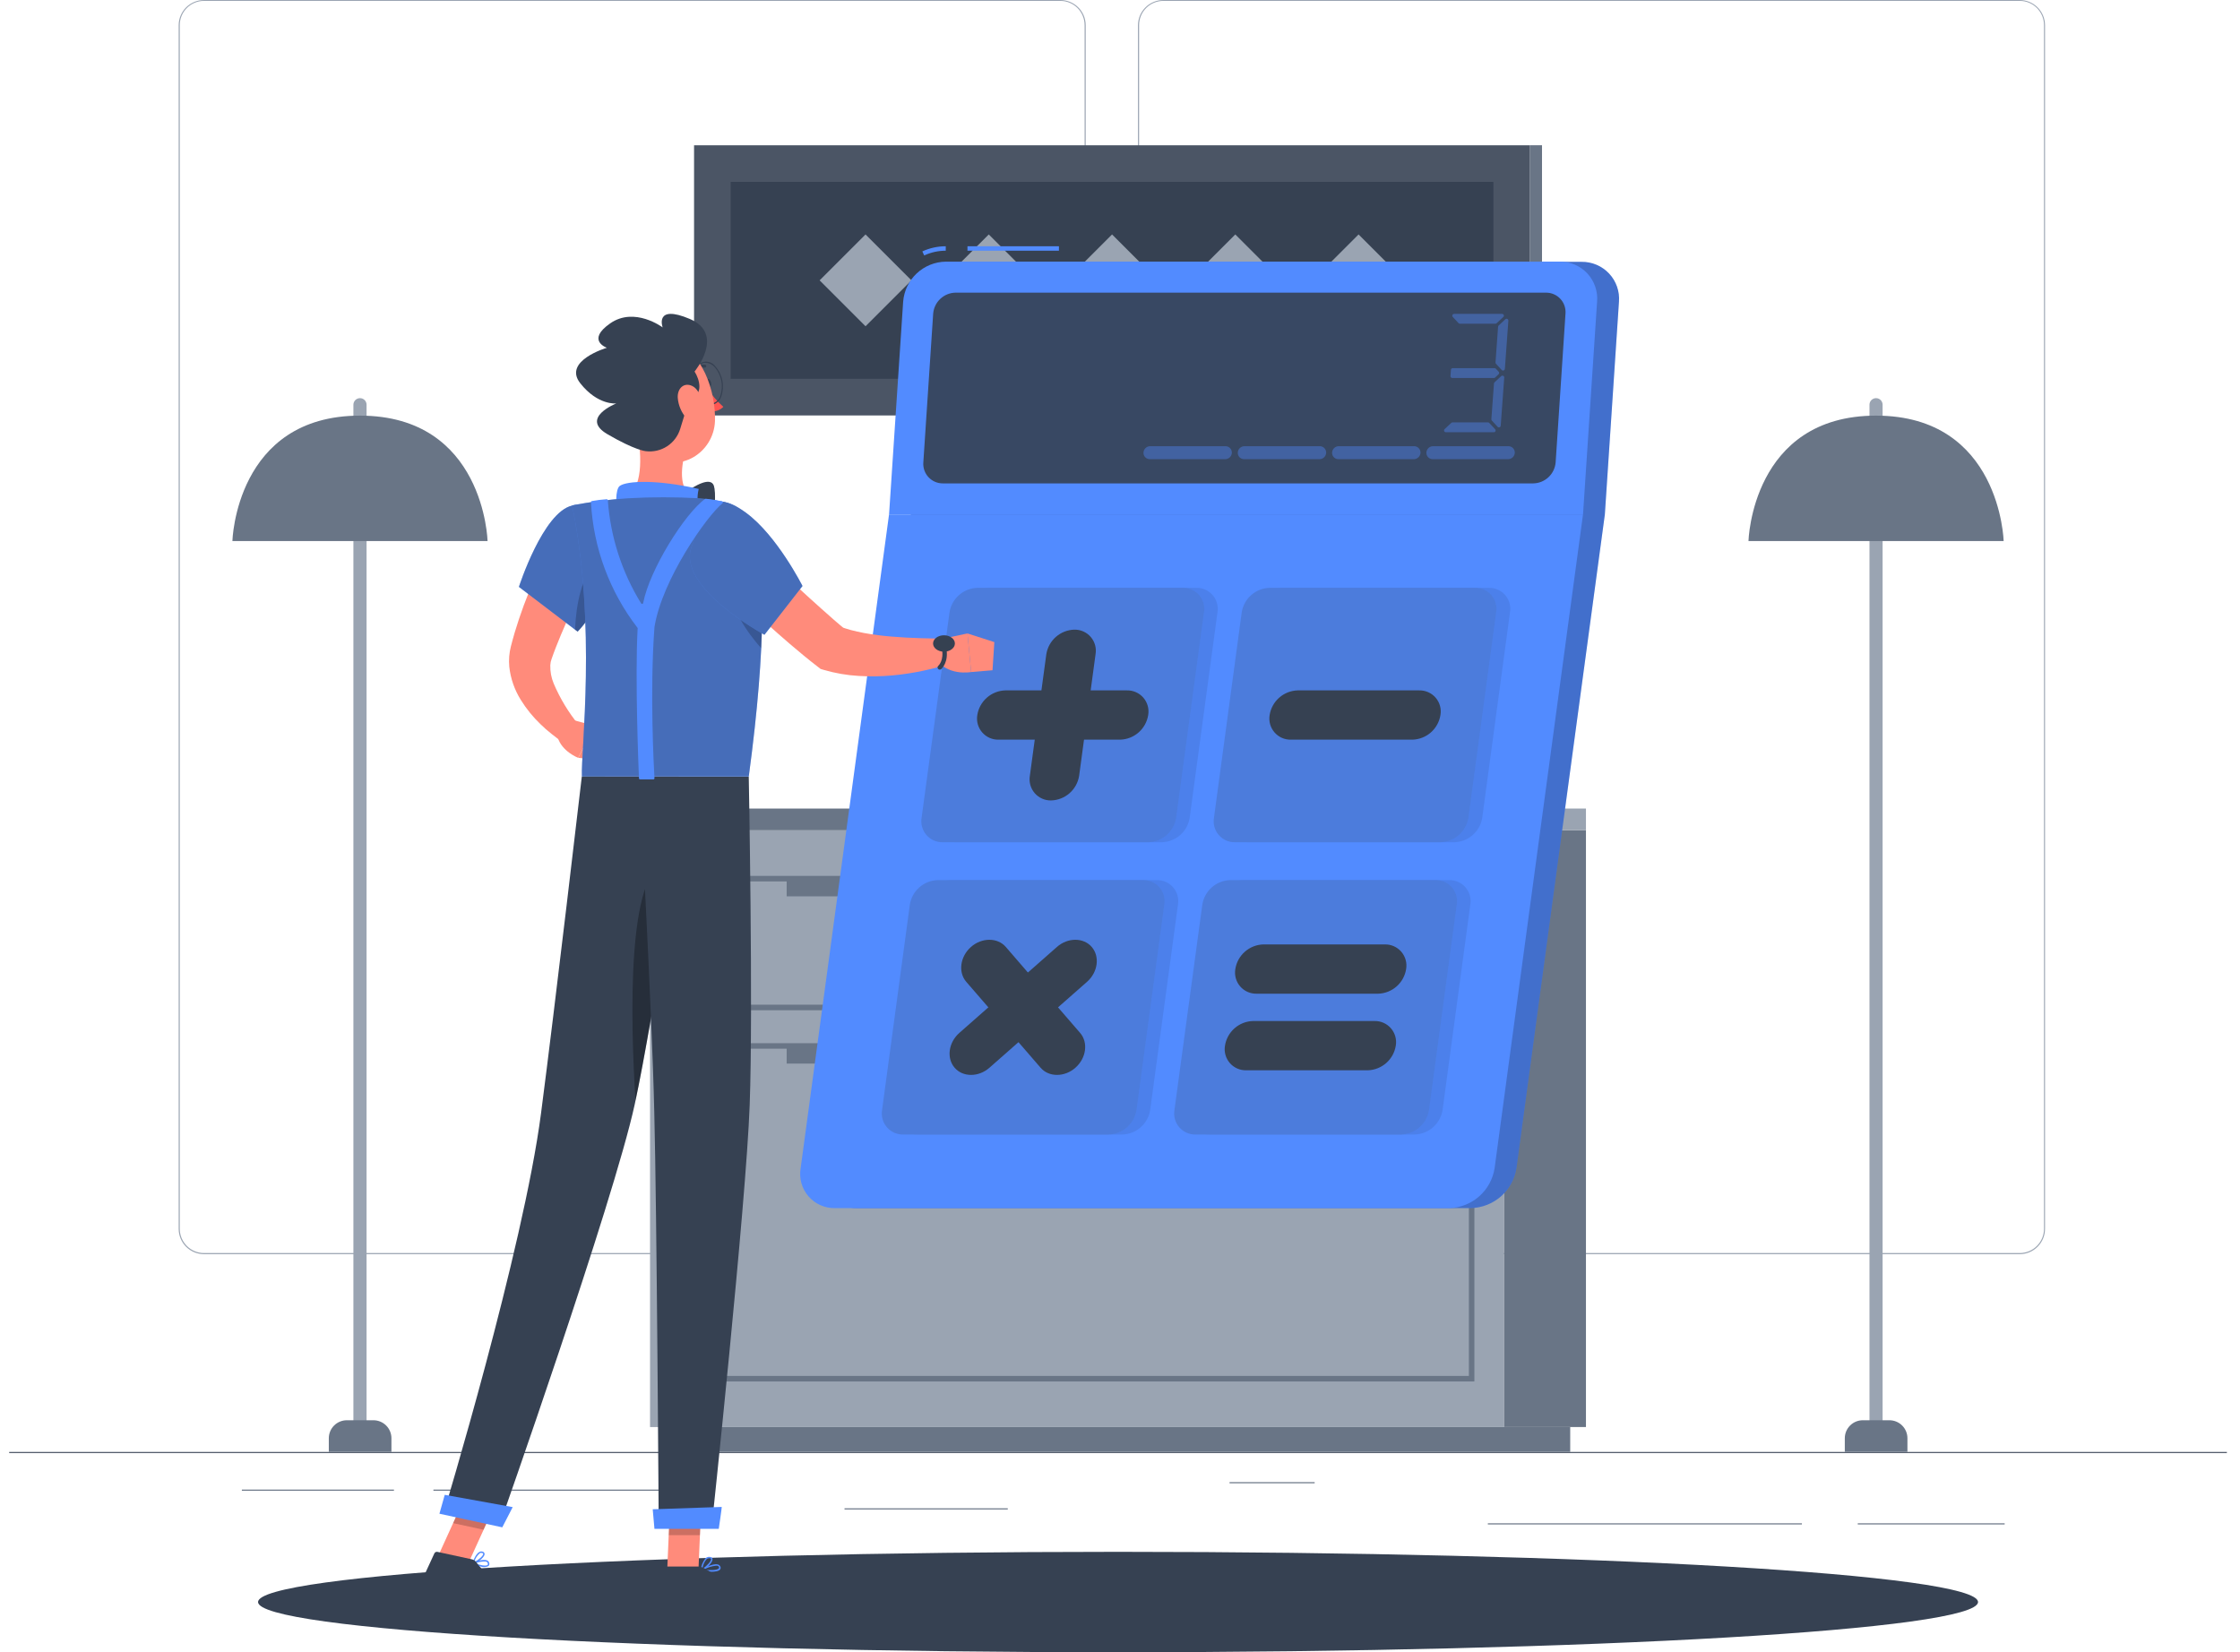
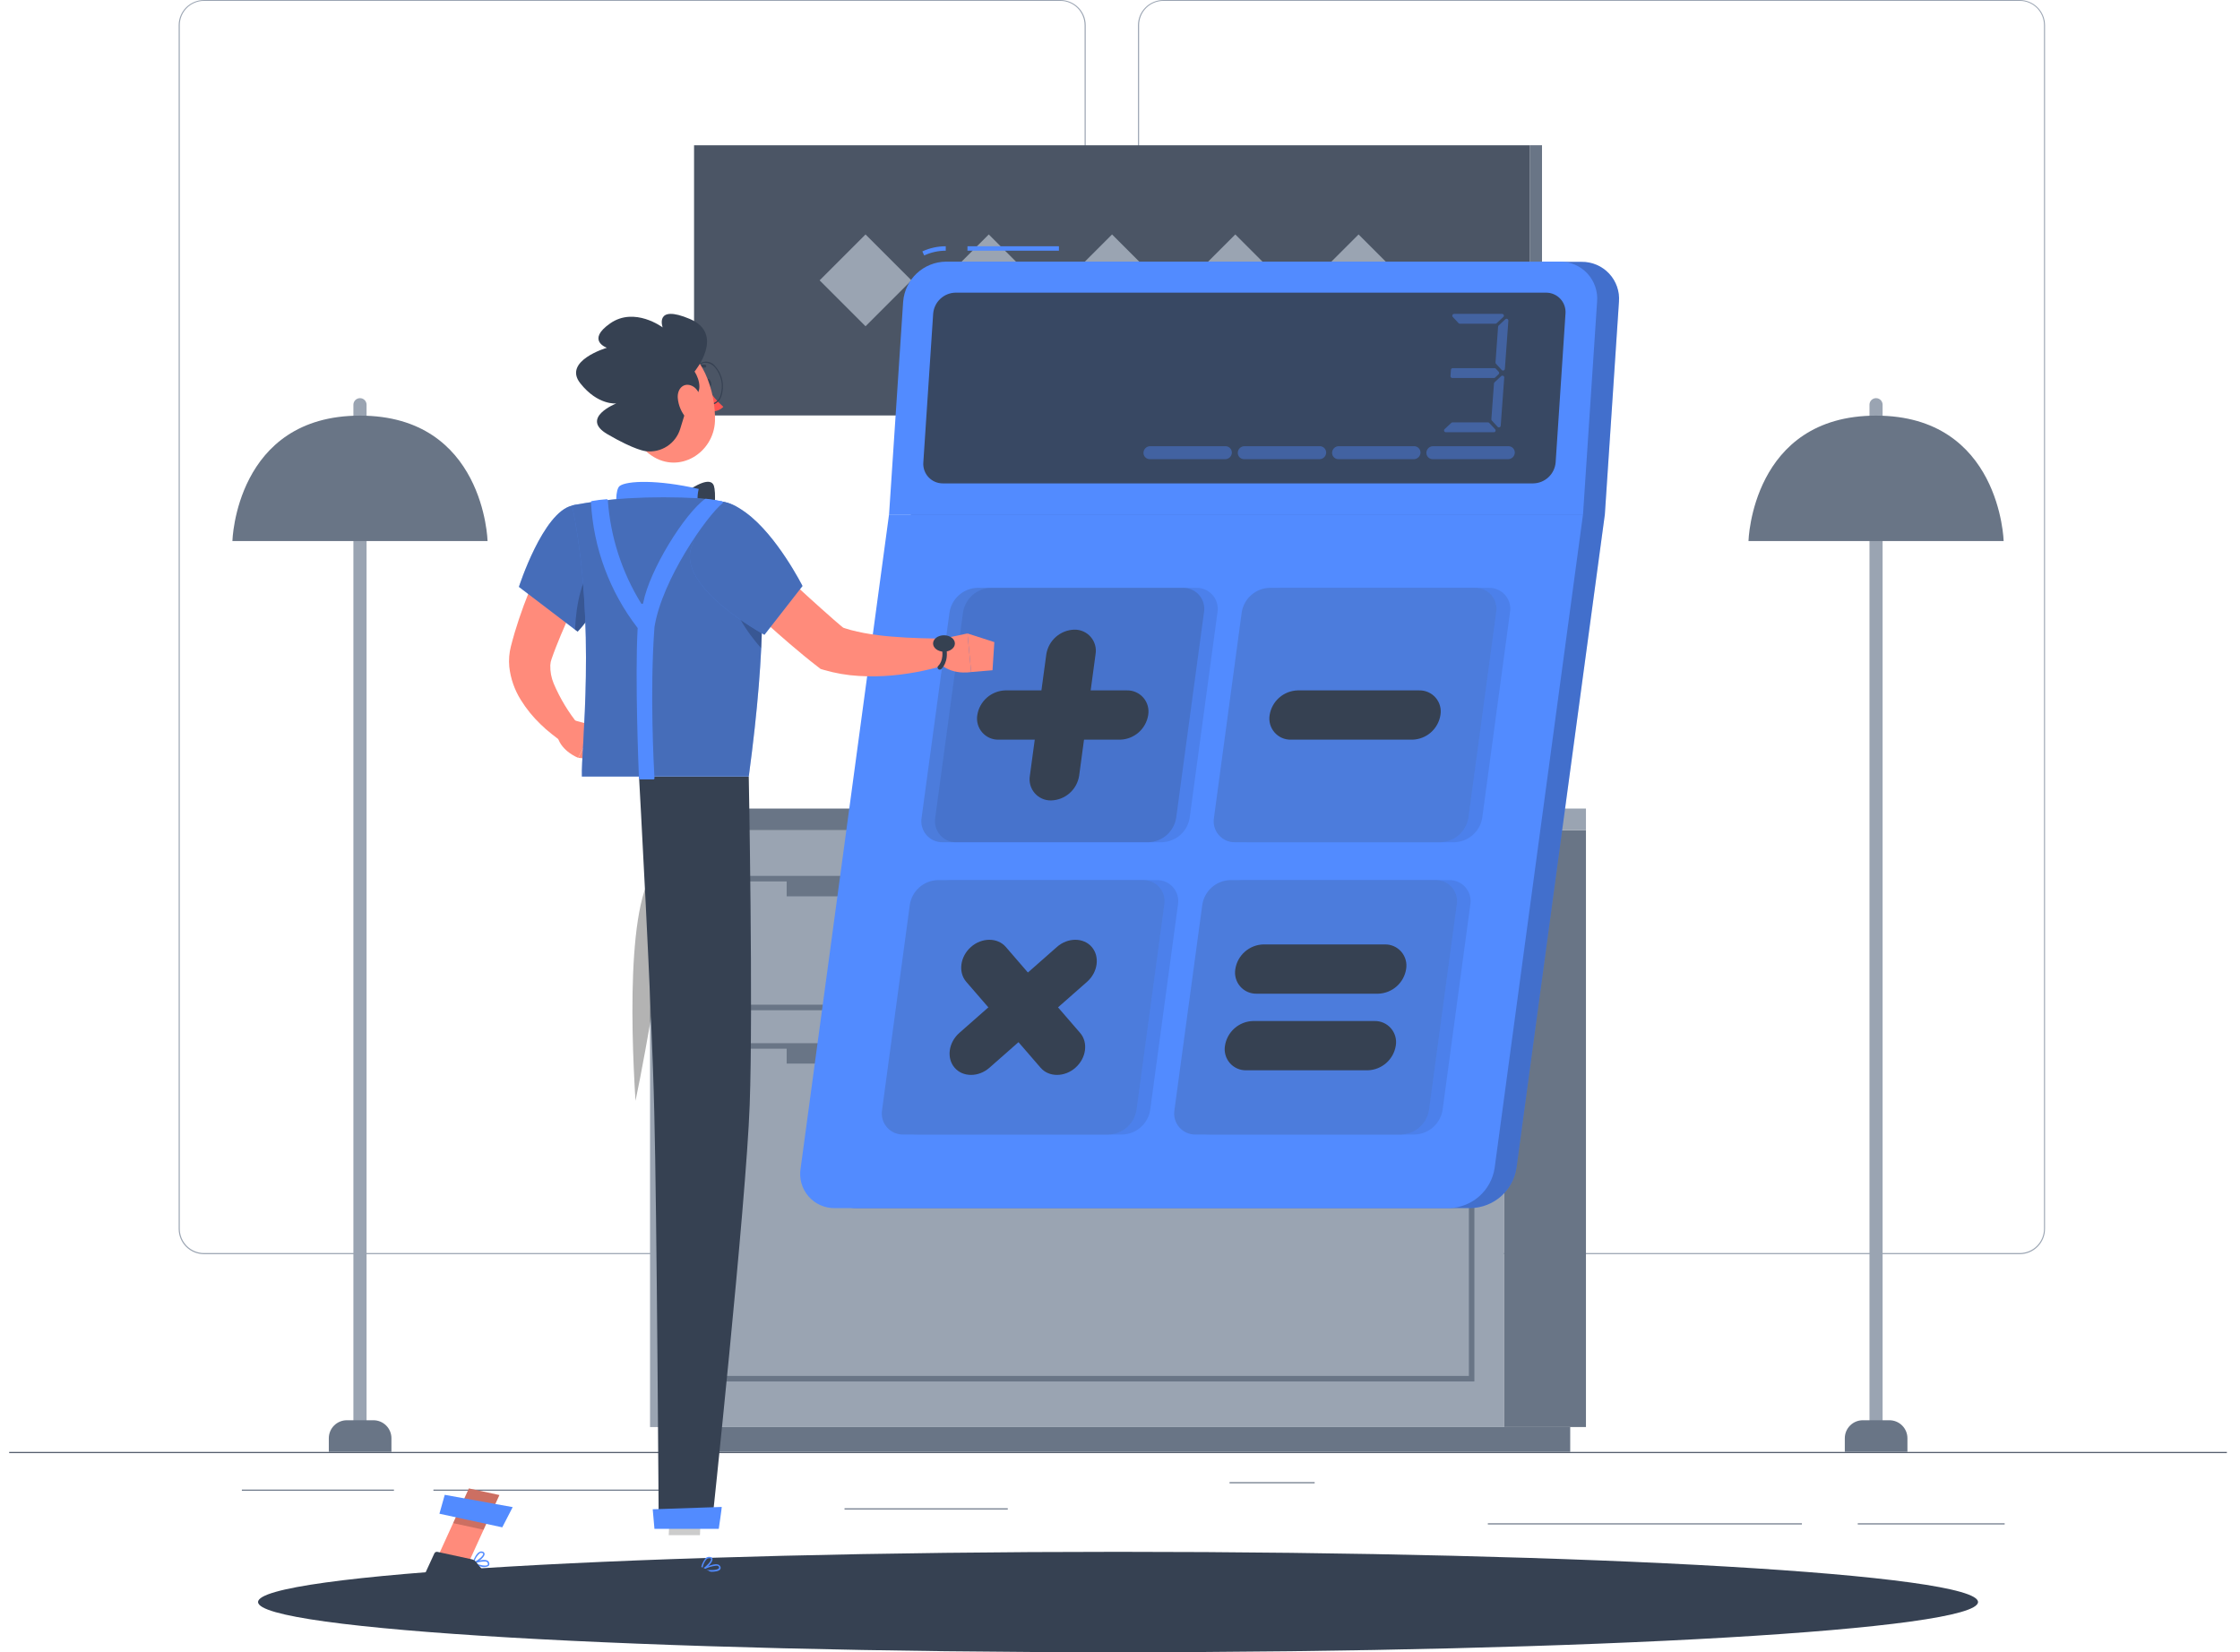
<svg xmlns="http://www.w3.org/2000/svg" width="488" height="360" viewBox="0 0 488 360" fill="none">
  <path d="M485.142 316.361H2V316.603H485.142V316.361Z" fill="#4B5565" />
  <path d="M436.73 331.91H404.727V332.152H436.73V331.91Z" fill="#697586" />
  <path d="M392.559 331.91H324.137V332.152H392.559V331.91Z" fill="#697586" />
  <path d="M286.408 322.941H267.865V323.183H286.408V322.941Z" fill="#697586" />
  <path d="M85.825 324.564H52.691V324.806H85.825V324.564Z" fill="#697586" />
  <path d="M154.672 324.564H94.424V324.806H154.672V324.564Z" fill="#697586" />
  <path d="M219.551 328.643H183.982V328.884H219.551V328.643Z" fill="#697586" />
  <path d="M231.012 273.265H44.432C42.97 273.263 41.569 272.68 40.536 271.646C39.504 270.611 38.924 269.21 38.924 267.748V5.469C38.937 4.016 39.522 2.626 40.553 1.602C41.585 0.578 42.978 0.002 44.432 0H231.012C232.475 0 233.878 0.581 234.913 1.616C235.948 2.651 236.529 4.054 236.529 5.517V267.748C236.529 269.211 235.948 270.615 234.913 271.649C233.878 272.684 232.475 273.265 231.012 273.265ZM44.432 0.193C43.034 0.196 41.695 0.753 40.707 1.742C39.72 2.731 39.165 4.072 39.165 5.469V267.748C39.165 269.145 39.72 270.486 40.707 271.475C41.695 272.464 43.034 273.021 44.432 273.024H231.012C232.41 273.021 233.75 272.465 234.739 271.476C235.728 270.487 236.285 269.146 236.287 267.748V5.469C236.285 4.071 235.728 2.73 234.739 1.741C233.75 0.752 232.41 0.196 231.012 0.193H44.432Z" fill="#9AA4B2" />
  <path d="M440.025 273.265H253.435C251.973 273.263 250.571 272.681 249.537 271.646C248.503 270.612 247.921 269.21 247.918 267.748V5.469C247.933 4.015 248.521 2.625 249.554 1.602C250.587 0.578 251.981 0.002 253.435 0H440.025C441.477 0.005 442.868 0.582 443.897 1.606C444.926 2.629 445.51 4.018 445.523 5.469V267.748C445.523 269.208 444.945 270.608 443.914 271.642C442.883 272.677 441.485 273.26 440.025 273.265ZM253.435 0.193C252.037 0.196 250.697 0.752 249.708 1.741C248.719 2.73 248.162 4.071 248.16 5.469V267.748C248.162 269.146 248.719 270.487 249.708 271.476C250.697 272.465 252.037 273.021 253.435 273.024H440.025C441.423 273.021 442.764 272.465 443.753 271.476C444.742 270.487 445.298 269.146 445.301 267.748V5.469C445.298 4.071 444.742 2.73 443.753 1.741C442.764 0.752 441.423 0.196 440.025 0.193H253.435Z" fill="#9AA4B2" />
  <path d="M327.626 310.932H345.512V180.899H327.626V310.932Z" fill="#697586" />
  <path d="M145.057 316.354H342.082V310.933H145.057V316.354Z" fill="#697586" />
  <path d="M327.627 180.906H141.617V310.939H327.627V180.906Z" fill="#9AA4B2" />
  <path d="M327.626 180.906H345.512V176.171H327.626V180.906Z" fill="#9AA4B2" />
  <path d="M327.627 176.174H141.617V180.909H327.627V176.174Z" fill="#697586" />
  <path d="M321.205 220.12H148.057V190.842H321.205V220.12ZM149.255 218.912H320.007V192.05H149.255V218.912Z" fill="#697586" />
  <path d="M321.205 300.999H148.057V227.301H321.205V300.999ZM149.255 299.801H320.007V228.499H149.255V299.801Z" fill="#697586" />
  <path d="M171.381 195.297L297.877 195.297V191.451L171.381 191.451V195.297Z" fill="#697586" />
  <path d="M171.381 231.744L297.877 231.744V227.898L171.381 227.898V231.744Z" fill="#697586" />
  <path d="M408.709 312.911C408.329 312.908 407.965 312.756 407.698 312.486C407.43 312.216 407.279 311.851 407.279 311.471V88.182C407.279 87.803 407.43 87.439 407.698 87.171C407.966 86.903 408.33 86.752 408.709 86.752C409.089 86.752 409.452 86.903 409.721 87.171C409.989 87.439 410.139 87.803 410.139 88.182V311.471C410.139 311.851 409.989 312.216 409.721 312.486C409.453 312.756 409.09 312.908 408.709 312.911Z" fill="#9AA4B2" />
  <path d="M405.827 309.453H411.625C412.666 309.453 413.663 309.866 414.399 310.602C415.135 311.338 415.548 312.336 415.548 313.376V316.352H401.904V313.376C401.904 312.336 402.318 311.338 403.053 310.602C403.789 309.866 404.787 309.453 405.827 309.453Z" fill="#697586" />
  <path d="M380.92 117.887C380.92 117.887 381.625 90.561 408.71 90.561C435.795 90.561 436.51 117.887 436.51 117.887H380.92Z" fill="#697586" />
  <path d="M78.43 312.911C78.048 312.911 77.682 312.759 77.412 312.489C77.142 312.219 76.99 311.853 76.99 311.471V88.182C76.993 87.802 77.146 87.438 77.415 87.17C77.685 86.902 78.05 86.752 78.43 86.752C78.809 86.752 79.173 86.903 79.441 87.171C79.709 87.439 79.86 87.803 79.86 88.182V311.471C79.86 311.851 79.71 312.216 79.442 312.486C79.174 312.756 78.81 312.908 78.43 312.911Z" fill="#9AA4B2" />
  <path d="M75.556 309.453H81.354C82.394 309.453 83.392 309.866 84.128 310.602C84.863 311.338 85.277 312.336 85.277 313.376V316.352H71.633V313.376C71.633 312.861 71.734 312.351 71.931 311.875C72.129 311.399 72.418 310.966 72.782 310.602C73.146 310.238 73.579 309.949 74.055 309.752C74.531 309.555 75.041 309.453 75.556 309.453Z" fill="#697586" />
  <path d="M50.631 117.887C50.631 117.887 51.336 90.561 78.431 90.561C105.525 90.561 106.221 117.887 106.221 117.887H50.631Z" fill="#697586" />
  <path d="M278.406 174.125H209.664V176.174H278.406V174.125Z" fill="#697586" />
  <path d="M278.406 174.124H209.664L216.273 134.768H285.015L278.406 174.124Z" fill="#697586" />
  <path d="M277.132 174.124H208.391L215 134.768H283.742L277.132 174.124Z" fill="#4B5565" />
  <path d="M211 171.033L216.624 137.57C216.656 137.364 216.762 137.176 216.922 137.041C217.082 136.906 217.284 136.833 217.493 136.836H280.302C280.43 136.836 280.556 136.863 280.673 136.917C280.789 136.97 280.892 137.049 280.975 137.146C281.057 137.244 281.118 137.358 281.152 137.481C281.186 137.605 281.193 137.734 281.172 137.86L275.548 171.323C275.514 171.529 275.408 171.717 275.249 171.853C275.09 171.989 274.888 172.065 274.678 172.067H211.87C211.741 172.067 211.613 172.04 211.496 171.985C211.379 171.931 211.276 171.852 211.193 171.753C211.11 171.655 211.049 171.539 211.016 171.415C210.983 171.29 210.977 171.16 211 171.033Z" fill="#364152" />
  <path d="M262.851 174.125H194.109V176.174H262.851V174.125Z" fill="#697586" />
  <path d="M333.33 31.656H151.205V90.522H333.33V31.656Z" fill="#4B5565" />
  <path d="M333.329 90.512H335.938V31.646H333.329V90.512Z" fill="#697586" />
-   <path d="M325.348 39.629H159.176V82.542H325.348V39.629Z" fill="#364152" />
  <path d="M252.271 61.085L242.268 51.082L232.265 61.085L242.268 71.088L252.271 61.085Z" fill="#9AA4B2" />
  <path d="M225.417 61.085L215.414 51.082L205.411 61.085L215.414 71.088L225.417 61.085Z" fill="#9AA4B2" />
  <path d="M198.564 61.085L188.561 51.082L178.558 61.085L188.561 71.088L198.564 61.085Z" fill="#9AA4B2" />
  <path d="M279.122 61.085L269.119 51.082L259.116 61.085L269.119 71.088L279.122 61.085Z" fill="#9AA4B2" />
  <path d="M305.976 61.085L295.973 51.082L285.97 61.085L295.973 71.088L305.976 61.085Z" fill="#9AA4B2" />
  <path d="M243.574 360C347.046 360 430.927 355.102 430.927 349.061C430.927 343.02 347.046 338.123 243.574 338.123C140.101 338.123 56.221 343.02 56.221 349.061C56.221 355.102 140.101 360 243.574 360Z" fill="#364152" />
  <path d="M352.703 65.752C352.792 64.635 352.647 63.511 352.277 62.453C351.907 61.395 351.32 60.426 350.554 59.608C349.789 58.789 348.861 58.14 347.83 57.7C346.799 57.261 345.688 57.041 344.567 57.055H210.804C208.451 57.089 206.196 57.999 204.478 59.607C202.761 61.215 201.705 63.407 201.518 65.752L198.445 112.085L179.187 254.525C178.999 255.61 179.055 256.722 179.349 257.783C179.644 258.843 180.17 259.825 180.89 260.657C181.611 261.489 182.507 262.151 183.514 262.594C184.521 263.038 185.614 263.252 186.715 263.222H320.487C322.892 263.158 325.198 262.252 327.004 260.663C328.81 259.074 330.002 256.902 330.372 254.525L349.63 112.085L352.703 65.752Z" fill="#528BFF" />
  <path opacity="0.2" d="M352.703 65.752C352.792 64.635 352.647 63.511 352.277 62.453C351.907 61.395 351.32 60.426 350.554 59.608C349.789 58.789 348.861 58.14 347.83 57.7C346.799 57.261 345.688 57.041 344.567 57.055H210.804C208.451 57.089 206.196 57.999 204.478 59.607C202.761 61.215 201.705 63.407 201.518 65.752L198.445 112.085L179.187 254.525C178.999 255.61 179.055 256.722 179.349 257.783C179.644 258.843 180.17 259.825 180.89 260.657C181.611 261.489 182.507 262.151 183.514 262.594C184.521 263.038 185.614 263.252 186.715 263.222H320.487C322.892 263.158 325.198 262.252 327.004 260.663C328.81 259.074 330.002 256.902 330.372 254.525L349.63 112.085L352.703 65.752Z" fill="black" />
  <path d="M315.725 263.234H181.953C180.853 263.263 179.761 263.047 178.755 262.603C177.748 262.159 176.853 261.497 176.133 260.666C175.413 259.834 174.887 258.853 174.591 257.793C174.296 256.734 174.24 255.622 174.426 254.538L193.684 112.088H344.869L325.61 254.528C325.243 256.907 324.052 259.081 322.245 260.672C320.439 262.263 318.132 263.17 315.725 263.234Z" fill="#528BFF" />
  <path d="M230.696 53.656H210.771V54.623H230.696V53.656Z" fill="#528BFF" />
  <path d="M201.343 55.657L200.938 54.777C202.537 54.04 204.278 53.658 206.039 53.656V54.623C204.418 54.624 202.816 54.976 201.343 55.657Z" fill="#528BFF" />
  <path d="M339.819 57.01H206.046C203.694 57.044 201.438 57.954 199.721 59.562C198.003 61.17 196.948 63.361 196.76 65.707L193.688 112.089H344.872L347.936 65.755C348.033 64.635 347.894 63.508 347.529 62.445C347.164 61.382 346.581 60.407 345.816 59.583C345.051 58.759 344.123 58.105 343.09 57.662C342.057 57.219 340.943 56.997 339.819 57.01Z" fill="#528BFF" />
  <path opacity="0.9" d="M201.154 100.744L203.299 68.344C203.398 67.109 203.954 65.955 204.858 65.108C205.762 64.261 206.95 63.782 208.189 63.764H336.772C337.363 63.755 337.948 63.87 338.492 64.101C339.035 64.332 339.524 64.675 339.927 65.106C340.33 65.537 340.639 66.048 340.832 66.606C341.026 67.164 341.101 67.756 341.053 68.344L338.908 100.744C338.807 101.978 338.251 103.131 337.347 103.978C336.443 104.824 335.257 105.304 334.018 105.324H205.435C204.845 105.331 204.26 105.215 203.717 104.984C203.175 104.752 202.686 104.41 202.283 103.979C201.881 103.548 201.572 103.037 201.378 102.48C201.183 101.923 201.107 101.332 201.154 100.744Z" fill="#364152" />
  <g opacity="0.4">
    <path d="M327.503 69.067L326.044 70.43C326.008 70.464 325.966 70.492 325.92 70.51C325.873 70.528 325.824 70.537 325.774 70.536H318.043C317.989 70.537 317.935 70.526 317.885 70.505C317.835 70.483 317.79 70.451 317.754 70.41L316.497 69.057C316.445 69.001 316.41 68.93 316.396 68.854C316.383 68.778 316.393 68.7 316.423 68.629C316.454 68.558 316.505 68.498 316.57 68.455C316.634 68.413 316.71 68.391 316.787 68.391H327.252C327.33 68.391 327.406 68.416 327.47 68.461C327.534 68.506 327.583 68.569 327.61 68.642C327.637 68.716 327.642 68.796 327.623 68.871C327.604 68.947 327.562 69.015 327.503 69.067Z" fill="#528BFF" />
    <path d="M325.457 94.18H314.992C314.913 94.18 314.835 94.157 314.769 94.112C314.703 94.067 314.653 94.004 314.623 93.93C314.594 93.856 314.588 93.774 314.605 93.697C314.623 93.619 314.664 93.549 314.722 93.494L316.171 92.142C316.246 92.075 316.342 92.037 316.442 92.035H324.172C324.228 92.034 324.283 92.045 324.333 92.069C324.383 92.092 324.427 92.127 324.462 92.171L325.728 93.523C325.777 93.579 325.809 93.647 325.821 93.72C325.833 93.793 325.825 93.868 325.797 93.936C325.769 94.004 325.722 94.064 325.662 94.107C325.602 94.15 325.531 94.175 325.457 94.18Z" fill="#528BFF" />
    <path d="M326.472 81.552L325.728 82.257C325.653 82.324 325.557 82.362 325.457 82.364H316.384C316.33 82.363 316.277 82.351 316.228 82.328C316.179 82.306 316.135 82.274 316.099 82.234C316.063 82.195 316.035 82.148 316.018 82.097C316 82.046 315.993 81.992 315.997 81.939L316.094 80.576C316.101 80.476 316.146 80.383 316.22 80.315C316.293 80.246 316.39 80.209 316.49 80.209H325.592C325.647 80.208 325.701 80.219 325.751 80.241C325.801 80.263 325.845 80.294 325.882 80.335L326.501 81.001C326.535 81.039 326.562 81.084 326.58 81.132C326.597 81.18 326.604 81.232 326.602 81.283C326.599 81.334 326.586 81.384 326.564 81.431C326.541 81.477 326.51 81.518 326.472 81.552Z" fill="#528BFF" />
    <path d="M327.706 82.295L326.942 92.76C326.935 92.836 326.906 92.909 326.859 92.969C326.811 93.029 326.747 93.074 326.675 93.099C326.602 93.123 326.524 93.126 326.449 93.107C326.375 93.088 326.308 93.048 326.256 92.992L325.01 91.639C324.972 91.599 324.943 91.552 324.925 91.5C324.907 91.448 324.899 91.394 324.903 91.339L325.473 83.561C325.475 83.511 325.487 83.462 325.509 83.417C325.53 83.372 325.561 83.332 325.599 83.3L327.049 81.947C327.109 81.893 327.184 81.859 327.265 81.849C327.345 81.839 327.427 81.854 327.498 81.892C327.57 81.93 327.628 81.989 327.665 82.061C327.702 82.133 327.716 82.214 327.706 82.295Z" fill="#528BFF" />
    <path d="M328.61 69.88L327.847 80.374C327.841 80.451 327.813 80.525 327.767 80.586C327.72 80.648 327.656 80.694 327.583 80.72C327.51 80.746 327.431 80.749 327.356 80.731C327.281 80.712 327.213 80.672 327.161 80.615L325.904 79.253C325.87 79.213 325.844 79.167 325.827 79.118C325.81 79.068 325.804 79.015 325.808 78.963L326.368 71.184C326.377 71.085 326.422 70.993 326.494 70.924L327.943 69.561C328.001 69.506 328.075 69.47 328.154 69.458C328.233 69.445 328.314 69.457 328.386 69.492C328.458 69.526 328.518 69.582 328.558 69.651C328.598 69.72 328.616 69.8 328.61 69.88Z" fill="#528BFF" />
  </g>
  <path opacity="0.4" d="M310.751 98.56C310.782 98.199 310.945 97.862 311.209 97.615C311.473 97.367 311.819 97.225 312.181 97.217H328.608C328.8 97.215 328.99 97.253 329.167 97.328C329.343 97.404 329.503 97.515 329.634 97.654C329.766 97.794 329.867 97.96 329.932 98.14C329.996 98.321 330.023 98.513 330.009 98.705C329.978 99.067 329.814 99.405 329.548 99.653C329.282 99.902 328.933 100.042 328.569 100.048H312.181C311.986 100.057 311.791 100.024 311.61 99.952C311.428 99.879 311.264 99.769 311.129 99.628C310.994 99.487 310.89 99.319 310.825 99.135C310.759 98.951 310.734 98.755 310.751 98.56Z" fill="#528BFF" />
  <path opacity="0.4" d="M290.208 98.56C290.239 98.199 290.402 97.862 290.666 97.615C290.93 97.367 291.276 97.225 291.638 97.217H308.065C308.257 97.215 308.447 97.253 308.624 97.328C308.8 97.404 308.959 97.515 309.091 97.654C309.223 97.794 309.324 97.96 309.388 98.14C309.453 98.321 309.479 98.513 309.466 98.705C309.435 99.067 309.271 99.405 309.005 99.653C308.739 99.902 308.39 100.042 308.026 100.048H291.6C291.408 100.051 291.217 100.015 291.04 99.94C290.863 99.865 290.704 99.754 290.573 99.613C290.442 99.473 290.342 99.307 290.279 99.125C290.216 98.944 290.192 98.751 290.208 98.56Z" fill="#528BFF" />
  <path opacity="0.4" d="M269.663 98.56C269.694 98.199 269.857 97.862 270.121 97.615C270.385 97.367 270.731 97.225 271.093 97.217H287.52C287.711 97.216 287.9 97.255 288.076 97.331C288.251 97.407 288.409 97.518 288.54 97.658C288.67 97.797 288.771 97.963 288.835 98.143C288.899 98.323 288.925 98.514 288.912 98.705C288.883 99.068 288.719 99.407 288.452 99.656C288.186 99.904 287.836 100.044 287.472 100.048H271.045C270.854 100.05 270.664 100.012 270.489 99.937C270.313 99.861 270.155 99.75 270.025 99.61C269.895 99.469 269.795 99.304 269.733 99.123C269.671 98.942 269.647 98.75 269.663 98.56Z" fill="#528BFF" />
  <path opacity="0.4" d="M249.118 98.56C249.149 98.199 249.312 97.862 249.576 97.615C249.84 97.367 250.186 97.225 250.548 97.217H266.975C267.166 97.216 267.355 97.255 267.531 97.331C267.706 97.407 267.864 97.518 267.995 97.658C268.125 97.797 268.226 97.963 268.29 98.143C268.354 98.323 268.38 98.514 268.367 98.705C268.338 99.068 268.174 99.407 267.907 99.656C267.641 99.904 267.291 100.044 266.927 100.048H250.5C250.309 100.05 250.119 100.012 249.944 99.937C249.768 99.861 249.61 99.75 249.48 99.61C249.35 99.469 249.25 99.304 249.188 99.123C249.126 98.942 249.102 98.75 249.118 98.56Z" fill="#528BFF" />
  <path opacity="0.1" d="M203.749 178.153L209.798 133.443C210.024 131.977 210.757 130.638 211.87 129.658C212.982 128.678 214.404 128.119 215.886 128.08H260.596C261.274 128.061 261.948 128.194 262.569 128.467C263.19 128.741 263.742 129.149 264.186 129.662C264.63 130.175 264.954 130.781 265.135 131.435C265.316 132.088 265.35 132.774 265.234 133.443L259.185 178.153C258.961 179.617 258.23 180.957 257.119 181.937C256.008 182.917 254.588 183.476 253.107 183.516H208.387C207.709 183.534 207.035 183.402 206.415 183.128C205.794 182.855 205.241 182.446 204.798 181.933C204.354 181.42 204.029 180.815 203.848 180.161C203.667 179.507 203.633 178.821 203.749 178.153Z" fill="#1B2434" />
  <path opacity="0.1" d="M267.446 178.153L273.524 133.443C273.75 131.978 274.483 130.638 275.596 129.658C276.709 128.678 278.13 128.119 279.612 128.08H324.322C325.001 128.06 325.675 128.191 326.297 128.464C326.919 128.737 327.472 129.145 327.916 129.659C328.36 130.172 328.685 130.779 328.865 131.433C329.046 132.088 329.078 132.774 328.96 133.443L322.921 178.153C322.693 179.618 321.96 180.956 320.847 181.936C319.735 182.916 318.315 183.475 316.833 183.516H272.075C271.397 183.535 270.723 183.403 270.103 183.129C269.482 182.855 268.931 182.447 268.487 181.933C268.044 181.42 267.721 180.814 267.541 180.161C267.361 179.507 267.329 178.821 267.446 178.153Z" fill="#1B2434" />
  <path opacity="0.1" d="M195.144 241.852L201.193 197.122C201.421 195.658 202.155 194.319 203.267 193.34C204.379 192.36 205.799 191.801 207.281 191.76H251.991C252.669 191.741 253.343 191.873 253.964 192.147C254.585 192.421 255.137 192.829 255.581 193.342C256.025 193.855 256.349 194.46 256.53 195.114C256.712 195.768 256.745 196.454 256.629 197.122L250.58 241.842C250.354 243.305 249.622 244.642 248.511 245.62C247.401 246.599 245.982 247.156 244.502 247.195H199.783C199.106 247.213 198.434 247.081 197.815 246.809C197.196 246.536 196.645 246.13 196.201 245.619C195.758 245.108 195.433 244.505 195.25 243.854C195.068 243.203 195.031 242.519 195.144 241.852Z" fill="#1B2434" />
  <path opacity="0.1" d="M258.842 241.852L264.881 197.122C265.108 195.658 265.842 194.319 266.954 193.34C268.066 192.36 269.487 191.801 270.968 191.76H315.678C316.357 191.741 317.031 191.873 317.651 192.147C318.272 192.421 318.825 192.829 319.268 193.342C319.712 193.855 320.036 194.46 320.218 195.114C320.399 195.768 320.433 196.454 320.317 197.122L314.277 241.842C314.048 243.305 313.313 244.641 312.201 245.619C311.089 246.597 309.67 247.155 308.19 247.195H263.47C262.794 247.214 262.122 247.082 261.503 246.809C260.885 246.537 260.334 246.13 259.891 245.619C259.448 245.108 259.125 244.505 258.943 243.853C258.762 243.202 258.727 242.518 258.842 241.852Z" fill="#1B2434" />
-   <path d="M200.779 178.153L206.857 133.443C207.082 131.977 207.816 130.638 208.928 129.658C210.041 128.678 211.462 128.119 212.944 128.08H257.654C258.332 128.061 259.006 128.194 259.627 128.467C260.248 128.741 260.8 129.149 261.244 129.662C261.688 130.175 262.012 130.781 262.193 131.435C262.375 132.088 262.408 132.774 262.292 133.443L256.243 178.153C256.02 179.617 255.288 180.957 254.177 181.937C253.066 182.917 251.646 183.476 250.165 183.516H205.417C204.739 183.534 204.065 183.402 203.444 183.128C202.823 182.855 202.271 182.446 201.827 181.933C201.383 181.42 201.059 180.815 200.877 180.161C200.696 179.507 200.662 178.821 200.779 178.153Z" fill="#528BFF" />
  <path opacity="0.2" d="M200.779 178.153L206.857 133.443C207.082 131.977 207.816 130.638 208.928 129.658C210.041 128.678 211.462 128.119 212.944 128.08H257.654C258.332 128.061 259.006 128.194 259.627 128.467C260.248 128.741 260.8 129.149 261.244 129.662C261.688 130.175 262.012 130.781 262.193 131.435C262.375 132.088 262.408 132.774 262.292 133.443L256.243 178.153C256.02 179.617 255.288 180.957 254.177 181.937C253.066 182.917 251.646 183.476 250.165 183.516H205.417C204.739 183.534 204.065 183.402 203.444 183.128C202.823 182.855 202.271 182.446 201.827 181.933C201.383 181.42 201.059 180.815 200.877 180.161C200.696 179.507 200.662 178.821 200.779 178.153Z" fill="#364152" />
  <path d="M264.476 178.153L270.515 133.443C270.741 131.978 271.474 130.638 272.587 129.658C273.699 128.678 275.12 128.119 276.603 128.08H321.313C321.991 128.06 322.666 128.191 323.288 128.464C323.91 128.737 324.463 129.145 324.907 129.659C325.351 130.172 325.675 130.779 325.856 131.433C326.036 132.088 326.069 132.774 325.951 133.443L319.912 178.153C319.684 179.618 318.95 180.956 317.838 181.936C316.726 182.916 315.306 183.475 313.824 183.516H269.104C268.426 183.535 267.753 183.403 267.132 183.129C266.512 182.855 265.96 182.447 265.517 181.933C265.074 181.42 264.75 180.814 264.57 180.161C264.39 179.507 264.358 178.821 264.476 178.153Z" fill="#528BFF" />
  <path opacity="0.2" d="M264.476 178.153L270.515 133.443C270.741 131.978 271.474 130.638 272.587 129.658C273.699 128.678 275.12 128.119 276.603 128.08H321.313C321.991 128.06 322.666 128.191 323.288 128.464C323.91 128.737 324.463 129.145 324.907 129.659C325.351 130.172 325.675 130.779 325.856 131.433C326.036 132.088 326.069 132.774 325.951 133.443L319.912 178.153C319.684 179.618 318.95 180.956 317.838 181.936C316.726 182.916 315.306 183.475 313.824 183.516H269.104C268.426 183.535 267.753 183.403 267.132 183.129C266.512 182.855 265.96 182.447 265.517 181.933C265.074 181.42 264.75 180.814 264.57 180.161C264.39 179.507 264.358 178.821 264.476 178.153Z" fill="#364152" />
  <path d="M192.166 241.852L198.215 197.122C198.442 195.658 199.176 194.319 200.288 193.34C201.4 192.36 202.821 191.801 204.302 191.76H249.012C249.691 191.741 250.365 191.873 250.985 192.147C251.606 192.421 252.159 192.829 252.602 193.342C253.046 193.855 253.37 194.46 253.552 195.114C253.733 195.768 253.767 196.454 253.651 197.122L247.602 241.842C247.376 243.305 246.644 244.642 245.533 245.62C244.422 246.599 243.003 247.156 241.524 247.195H196.804C196.128 247.213 195.456 247.081 194.837 246.809C194.217 246.536 193.666 246.13 193.223 245.619C192.779 245.108 192.455 244.505 192.272 243.854C192.089 243.203 192.053 242.519 192.166 241.852Z" fill="#528BFF" />
  <path opacity="0.2" d="M192.166 241.852L198.215 197.122C198.442 195.658 199.176 194.319 200.288 193.34C201.4 192.36 202.821 191.801 204.302 191.76H249.012C249.691 191.741 250.365 191.873 250.985 192.147C251.606 192.421 252.159 192.829 252.602 193.342C253.046 193.855 253.37 194.46 253.552 195.114C253.733 195.768 253.767 196.454 253.651 197.122L247.602 241.842C247.376 243.305 246.644 244.642 245.533 245.62C244.422 246.599 243.003 247.156 241.524 247.195H196.804C196.128 247.213 195.456 247.081 194.837 246.809C194.217 246.536 193.666 246.13 193.223 245.619C192.779 245.108 192.455 244.505 192.272 243.854C192.089 243.203 192.053 242.519 192.166 241.852Z" fill="#364152" />
  <path d="M255.863 241.852L261.931 197.122C262.159 195.658 262.893 194.319 264.005 193.34C265.117 192.36 266.537 191.801 268.019 191.76H312.729C313.407 191.741 314.081 191.873 314.702 192.147C315.323 192.421 315.875 192.829 316.319 193.342C316.763 193.855 317.087 194.46 317.268 195.114C317.449 195.768 317.483 196.454 317.367 197.122L311.328 241.842C311.098 243.305 310.364 244.641 309.252 245.619C308.14 246.597 306.72 247.155 305.24 247.195H260.492C259.816 247.214 259.144 247.082 258.525 246.809C257.906 246.537 257.355 246.13 256.913 245.619C256.47 245.108 256.146 244.505 255.965 243.853C255.783 243.202 255.748 242.518 255.863 241.852Z" fill="#528BFF" />
  <path opacity="0.2" d="M255.863 241.852L261.931 197.122C262.159 195.658 262.893 194.319 264.005 193.34C265.117 192.36 266.537 191.801 268.019 191.76H312.729C313.407 191.741 314.081 191.873 314.702 192.147C315.323 192.421 315.875 192.829 316.319 193.342C316.763 193.855 317.087 194.46 317.268 195.114C317.449 195.768 317.483 196.454 317.367 197.122L311.328 241.842C311.098 243.305 310.364 244.641 309.252 245.619C308.14 246.597 306.72 247.155 305.24 247.195H260.492C259.816 247.214 259.144 247.082 258.525 246.809C257.906 246.537 257.355 246.13 256.913 245.619C256.47 245.108 256.146 244.505 255.965 243.853C255.783 243.202 255.748 242.518 255.863 241.852Z" fill="#364152" />
  <path d="M228.999 174.404C228.322 174.42 227.65 174.285 227.031 174.01C226.411 173.735 225.861 173.327 225.417 172.815C224.974 172.303 224.65 171.699 224.467 171.046C224.285 170.394 224.248 169.71 224.361 169.042L227.946 142.565C228.175 141.101 228.909 139.762 230.02 138.781C231.132 137.8 232.551 137.238 234.033 137.193C234.712 137.176 235.386 137.309 236.007 137.584C236.628 137.859 237.18 138.268 237.623 138.782C238.067 139.296 238.391 139.902 238.572 140.556C238.754 141.21 238.788 141.896 238.672 142.565L235.096 169.042C234.865 170.506 234.129 171.844 233.015 172.823C231.902 173.802 230.481 174.362 228.999 174.404Z" fill="#364152" />
  <path d="M212.912 155.8C213.143 154.334 213.879 152.995 214.992 152.014C216.105 151.033 217.526 150.472 219.009 150.427H245.505C246.183 150.412 246.856 150.546 247.476 150.822C248.096 151.097 248.647 151.506 249.09 152.02C249.534 152.533 249.858 153.138 250.04 153.792C250.222 154.445 250.257 155.131 250.143 155.8C249.912 157.263 249.177 158.599 248.065 159.578C246.954 160.557 245.536 161.118 244.055 161.162H217.579C216.899 161.182 216.224 161.05 215.601 160.778C214.978 160.505 214.424 160.097 213.978 159.584C213.531 159.071 213.204 158.466 213.02 157.812C212.836 157.157 212.799 156.47 212.912 155.8Z" fill="#364152" />
  <path d="M207.974 232.643C206.167 230.556 206.631 227.145 208.998 225.058L230.256 206.331C232.624 204.244 236.054 204.244 237.842 206.331C239.649 208.418 239.185 211.839 236.817 213.926L215.559 232.643C213.192 234.73 209.752 234.73 207.974 232.643Z" fill="#364152" />
  <path d="M211.531 206.331C213.899 204.244 217.329 204.244 219.126 206.331L235.312 225.058C237.119 227.145 236.655 230.556 234.287 232.643C231.92 234.73 228.49 234.73 226.702 232.643L210.507 213.926C208.7 211.839 209.164 208.418 211.531 206.331Z" fill="#364152" />
  <path d="M276.599 155.8C276.83 154.334 277.566 152.995 278.679 152.014C279.793 151.034 281.213 150.472 282.696 150.427H309.173C309.851 150.41 310.525 150.544 311.146 150.819C311.767 151.093 312.319 151.502 312.763 152.016C313.206 152.53 313.53 153.136 313.712 153.79C313.893 154.445 313.927 155.131 313.811 155.8C313.58 157.263 312.845 158.599 311.734 159.578C310.622 160.557 309.204 161.118 307.723 161.163H281.257C280.578 161.181 279.904 161.048 279.282 160.775C278.66 160.501 278.107 160.093 277.662 159.581C277.217 159.068 276.891 158.463 276.707 157.809C276.523 157.156 276.486 156.469 276.599 155.8Z" fill="#364152" />
  <path d="M269.124 211.141C269.356 209.677 270.092 208.339 271.205 207.36C272.319 206.381 273.739 205.821 275.221 205.778H301.698C302.375 205.763 303.047 205.898 303.666 206.173C304.285 206.448 304.836 206.856 305.279 207.368C305.722 207.88 306.047 208.484 306.229 209.137C306.412 209.789 306.448 210.473 306.336 211.141C306.107 212.606 305.373 213.945 304.261 214.926C303.15 215.907 301.73 216.469 300.248 216.514H273.762C273.084 216.529 272.411 216.394 271.791 216.119C271.171 215.844 270.62 215.435 270.177 214.921C269.733 214.408 269.409 213.803 269.227 213.149C269.045 212.496 269.01 211.81 269.124 211.141Z" fill="#364152" />
  <path d="M266.872 227.829C267.103 226.366 267.838 225.03 268.949 224.051C270.061 223.071 271.479 222.511 272.96 222.466H299.436C300.114 222.45 300.787 222.583 301.408 222.857C302.028 223.132 302.58 223.539 303.024 224.052C303.468 224.565 303.794 225.169 303.977 225.822C304.16 226.475 304.197 227.16 304.084 227.829C303.853 229.295 303.117 230.634 302.004 231.614C300.89 232.595 299.47 233.157 297.987 233.202H271.51C270.832 233.219 270.158 233.085 269.537 232.81C268.916 232.536 268.364 232.126 267.92 231.613C267.477 231.099 267.153 230.493 266.971 229.839C266.79 229.184 266.756 228.498 266.872 227.829Z" fill="#364152" />
  <path d="M130.863 120.493C129.124 123.72 127.336 127.199 125.703 130.6C124.07 134.002 122.495 137.471 121.142 140.94C120.785 141.809 120.495 142.679 120.176 143.549C120.007 143.994 119.909 144.464 119.886 144.94C119.847 146.311 120.101 147.675 120.63 148.94C122.014 152.192 123.852 155.231 126.09 157.966L122.795 161.831C121.876 161.238 120.992 160.592 120.147 159.898C119.298 159.233 118.489 158.52 117.722 157.763C116.094 156.201 114.669 154.442 113.48 152.525C112.095 150.327 111.23 147.842 110.948 145.259C110.81 143.771 110.931 142.27 111.305 140.824C111.576 139.857 111.827 138.794 112.137 137.799C113.321 133.849 114.75 129.976 116.417 126.204C117.248 124.339 118.098 122.493 119.036 120.677C119.973 118.86 120.872 117.101 121.993 115.246L130.863 120.493Z" fill="#FF8B7B" />
  <path d="M124.719 156.855L129.551 158.131L125.956 165.117C125.956 165.117 122.362 163.745 121.473 160.585L124.719 156.855Z" fill="#FF8B7B" />
  <path d="M136.217 160.332L131.888 165.811L125.965 165.115L129.559 158.129L136.217 160.332Z" fill="#FF8B7B" />
  <path d="M153.652 83.64C153.758 84.181 154.135 84.558 154.483 84.49C154.831 84.423 155.034 83.92 154.918 83.389C154.802 82.857 154.435 82.422 154.087 82.538C153.739 82.654 153.536 83.099 153.652 83.64Z" fill="#364152" />
  <path d="M154.084 84.566C155.057 86.08 156.234 87.452 157.582 88.644C157.264 88.974 156.878 89.231 156.451 89.398C156.024 89.565 155.566 89.637 155.108 89.61L154.084 84.566Z" fill="#FF5652" />
  <path d="M154.807 88.22C153.232 88.22 151.666 86.5 151.193 84.142C150.934 82.992 151.012 81.791 151.415 80.683C151.527 80.227 151.767 79.811 152.106 79.486C152.444 79.16 152.869 78.937 153.329 78.843C153.789 78.749 154.267 78.788 154.707 78.954C155.146 79.121 155.529 79.409 155.812 79.784C156.596 80.661 157.133 81.731 157.367 82.884C157.602 84.037 157.525 85.232 157.145 86.345C157.006 86.791 156.756 87.193 156.418 87.515C156.079 87.836 155.664 88.066 155.212 88.181C155.079 88.207 154.943 88.22 154.807 88.22ZM153.763 79.05C153.635 79.036 153.505 79.036 153.376 79.05C152.968 79.16 152.594 79.373 152.29 79.666C151.986 79.96 151.761 80.327 151.637 80.731C151.252 81.797 151.178 82.95 151.425 84.055C151.917 86.5 153.599 88.23 155.183 87.92C155.593 87.812 155.968 87.601 156.273 87.307C156.577 87.013 156.801 86.645 156.923 86.239C157.286 85.17 157.359 84.024 157.135 82.917C156.911 81.81 156.398 80.783 155.647 79.939C155.408 79.673 155.118 79.458 154.794 79.305C154.471 79.152 154.12 79.066 153.763 79.05Z" fill="#364152" />
  <path d="M204.572 139.334L210.766 138.02L211.568 146.426C211.568 146.426 206.215 147.45 203.654 143.218L204.572 139.334Z" fill="#FF8B7B" />
  <path d="M216.623 139.904L216.227 146.04L211.57 146.426L210.768 138.02L216.623 139.904Z" fill="#FF8B7B" />
  <path d="M151.068 81.059C151.028 81.06 150.989 81.052 150.953 81.037C150.916 81.022 150.883 81 150.855 80.972C150.824 80.944 150.799 80.908 150.782 80.869C150.765 80.83 150.756 80.788 150.756 80.745C150.756 80.703 150.765 80.66 150.782 80.621C150.799 80.582 150.824 80.547 150.855 80.518C151.193 80.136 151.618 79.84 152.093 79.655C152.569 79.47 153.082 79.401 153.59 79.455C153.632 79.461 153.672 79.475 153.709 79.497C153.745 79.519 153.777 79.548 153.802 79.582C153.828 79.616 153.846 79.655 153.856 79.696C153.866 79.738 153.867 79.781 153.86 79.823C153.844 79.907 153.796 79.982 153.726 80.033C153.656 80.083 153.569 80.105 153.483 80.093C153.082 80.053 152.676 80.111 152.301 80.261C151.926 80.41 151.593 80.648 151.329 80.953C151.295 80.988 151.254 81.016 151.209 81.034C151.165 81.052 151.116 81.061 151.068 81.059Z" fill="#364152" />
-   <path d="M138.731 93.418C139.698 98.394 140.297 105.284 136.799 108.598C136.799 108.598 138.152 113.642 147.428 113.642C157.593 113.642 152.317 109.217 152.317 109.217C148.095 107.903 148.133 103.1 149.1 99.235L138.731 93.418Z" fill="#FF8B7B" />
  <path d="M149.166 107.389C151.446 105.747 154.819 103.824 155.524 105.834C155.949 107.042 156.123 112.946 153.775 112.501C150.306 111.854 149.166 107.389 149.166 107.389Z" fill="#364152" />
  <path d="M134.913 111.922C134.005 110.647 134.044 106.598 135.01 105.883C136.566 104.733 143.233 104.463 152.22 106.531C151.253 110.454 153.331 112.512 153.331 112.512L134.913 111.922Z" fill="#528BFF" />
  <path d="M104.71 341.328C104.984 341.425 105.275 341.466 105.565 341.45C105.855 341.433 106.139 341.359 106.401 341.231C106.504 341.141 106.576 341.02 106.603 340.885C106.631 340.751 106.615 340.611 106.555 340.487C106.529 340.383 106.478 340.285 106.408 340.203C106.337 340.121 106.249 340.056 106.15 340.014C105.183 339.569 103.116 340.429 103.029 340.468C103 340.48 102.975 340.5 102.958 340.526C102.941 340.552 102.932 340.582 102.932 340.613C102.93 340.644 102.937 340.676 102.953 340.703C102.968 340.73 102.991 340.753 103.019 340.768C103.563 341.008 104.129 341.196 104.71 341.328ZM105.821 340.236L106.005 340.304C106.064 340.328 106.117 340.364 106.16 340.411C106.204 340.458 106.236 340.514 106.256 340.574C106.343 340.864 106.256 340.961 106.198 340.99C105.831 341.299 104.468 340.99 103.521 340.632C104.249 340.331 105.035 340.196 105.821 340.236Z" fill="#528BFF" />
  <path d="M103.06 340.778H103.137C103.91 340.546 105.553 339.377 105.572 338.614C105.573 338.492 105.532 338.374 105.456 338.28C105.381 338.185 105.275 338.118 105.156 338.092C105.04 338.049 104.916 338.032 104.792 338.042C104.669 338.052 104.549 338.089 104.441 338.15C103.533 338.614 102.963 340.488 102.944 340.575C102.938 340.596 102.936 340.618 102.939 340.64C102.941 340.661 102.948 340.682 102.959 340.701C102.97 340.72 102.984 340.736 103.002 340.75C103.019 340.763 103.038 340.773 103.06 340.778ZM104.992 338.372H105.06C105.263 338.44 105.263 338.536 105.263 338.585C105.263 339.039 104.161 339.957 103.33 340.324C103.537 339.57 103.969 338.896 104.567 338.392C104.698 338.331 104.847 338.324 104.982 338.372H104.992Z" fill="#528BFF" />
  <path d="M154.887 342.468C155.767 342.468 156.607 342.343 156.887 341.956C156.958 341.852 156.996 341.729 156.996 341.604C156.996 341.478 156.958 341.355 156.887 341.251C156.832 341.156 156.758 341.074 156.67 341.01C156.582 340.945 156.482 340.899 156.375 340.874C155.245 340.565 152.868 341.918 152.771 341.976C152.743 341.992 152.719 342.016 152.704 342.045C152.688 342.074 152.682 342.107 152.684 342.14C152.691 342.173 152.707 342.204 152.731 342.228C152.756 342.252 152.786 342.268 152.819 342.275C153.502 342.401 154.194 342.466 154.887 342.468ZM155.969 341.145C156.072 341.134 156.176 341.134 156.279 341.145C156.41 341.175 156.524 341.254 156.598 341.367C156.714 341.57 156.665 341.666 156.598 341.724C156.279 342.169 154.559 342.178 153.303 341.995C154.129 341.543 155.034 341.255 155.969 341.145Z" fill="#528BFF" />
  <path d="M152.836 342.276H152.904C153.725 341.909 155.349 340.44 155.223 339.667C155.223 339.483 155.069 339.261 154.624 339.222C154.464 339.204 154.301 339.219 154.147 339.265C153.992 339.312 153.849 339.389 153.725 339.493C153.112 340.236 152.744 341.151 152.672 342.112C152.671 342.134 152.674 342.156 152.682 342.178C152.689 342.199 152.701 342.218 152.717 342.234C152.732 342.25 152.751 342.263 152.771 342.272C152.792 342.281 152.814 342.286 152.836 342.286V342.276ZM154.489 339.522H154.585C154.875 339.522 154.895 339.657 154.904 339.696C154.982 340.16 153.87 341.319 153.039 341.822C153.113 341.046 153.427 340.313 153.938 339.725C154.089 339.59 154.286 339.518 154.489 339.522Z" fill="#528BFF" />
-   <path d="M145.357 342.12H152.16L152.836 326.379H146.034L145.357 342.12Z" fill="#FF8B7B" />
  <path d="M95.482 338.971L102.121 340.411L108.798 325.752L102.15 324.312L95.482 338.971Z" fill="#FF8B7B" />
  <path d="M102.756 339.744L95.296 338.131C95.164 338.102 95.027 338.119 94.906 338.179C94.785 338.239 94.687 338.337 94.629 338.459L92.04 344.083C91.971 344.219 91.935 344.37 91.936 344.522C91.936 344.675 91.973 344.825 92.042 344.961C92.112 345.097 92.213 345.214 92.337 345.303C92.461 345.392 92.604 345.451 92.755 345.474C95.373 345.986 96.678 346.112 99.954 346.817C101.973 347.262 106.534 348.373 109.317 348.972C112.1 349.571 113.066 346.895 111.984 346.402C107.152 344.17 105.065 342.208 103.751 340.382C103.509 340.054 103.155 339.827 102.756 339.744Z" fill="#364152" />
  <path d="M152.112 341.328H144.691C144.555 341.327 144.424 341.373 144.319 341.457C144.213 341.542 144.14 341.66 144.111 341.792L142.768 347.86C142.728 348.006 142.724 348.159 142.754 348.307C142.785 348.455 142.85 348.594 142.944 348.713C143.038 348.831 143.158 348.926 143.295 348.989C143.433 349.053 143.583 349.083 143.734 349.078C146.411 349.029 150.285 348.875 153.648 348.875C157.581 348.875 160.982 349.087 165.601 349.087C168.384 349.087 169.167 346.266 167.997 346.005C162.673 344.845 158.335 344.72 153.745 341.889C153.263 341.554 152.698 341.36 152.112 341.328Z" fill="#364152" />
  <path d="M124.644 110.153C118.276 111.612 113.049 127.875 113.049 127.875L125.842 137.625C129.148 134.095 131.479 129.766 132.606 125.063C134.79 116.521 131.157 108.646 124.644 110.153Z" fill="#528BFF" />
  <path opacity="0.4" d="M124.644 110.153C118.276 111.612 113.049 127.875 113.049 127.875L125.842 137.625C129.148 134.095 131.479 129.766 132.606 125.063C134.79 116.521 131.157 108.646 124.644 110.153Z" fill="#364152" />
  <path d="M162.842 117.883L173.578 127.758C175.365 129.401 177.153 131.034 178.95 132.638C180.748 134.242 182.545 135.846 184.275 137.237L182.777 136.435C183.608 136.745 184.477 137.044 185.395 137.286C186.313 137.527 187.26 137.73 188.236 137.924C190.244 138.287 192.27 138.549 194.305 138.706C196.382 138.88 198.508 138.996 200.643 139.054C202.779 139.112 204.992 139.16 207.089 139.17L208.055 144.175C205.848 144.976 203.588 145.622 201.291 146.108C198.989 146.605 196.659 146.96 194.314 147.171C191.908 147.391 189.488 147.426 187.077 147.277C184.514 147.13 181.975 146.692 179.511 145.973L178.786 145.76L178.023 145.171C175.897 143.538 174.013 141.943 172.119 140.339C170.225 138.735 168.389 137.073 166.553 135.421C162.9 132.097 159.277 128.792 155.73 125.362L162.842 117.883Z" fill="#FF8B7B" />
  <path opacity="0.2" d="M130.103 122.098C126.644 125.518 125.513 131.761 125.271 137.172L125.842 137.607C129.145 134.075 131.475 129.747 132.606 125.045C132.731 124.542 132.847 124.079 132.934 123.528L130.103 122.098Z" fill="black" />
  <path d="M164.9 116.918C166.291 124.262 167.161 139.345 163.122 169.203H126.77C126.519 163.628 130.027 136.398 124.645 110.106C128.666 109.333 132.733 108.82 136.82 108.569C141.969 108.274 147.131 108.274 152.28 108.569C153.981 108.724 155.653 108.975 157.112 109.236C159.034 109.579 160.807 110.497 162.198 111.869C163.588 113.24 164.53 115 164.9 116.918Z" fill="#528BFF" />
  <path opacity="0.4" d="M164.9 116.918C166.291 124.262 167.161 139.345 163.122 169.203H126.77C126.519 163.628 130.027 136.398 124.645 110.106C128.666 109.333 132.733 108.82 136.82 108.569C141.969 108.274 147.131 108.274 152.28 108.569C153.981 108.724 155.653 108.975 157.112 109.236C159.034 109.579 160.807 110.497 162.198 111.869C163.588 113.24 164.53 115 164.9 116.918Z" fill="#364152" />
  <path opacity="0.2" d="M159.334 127.809L165.904 126.234C166.107 130.215 166.127 135.144 165.827 141.241C162.803 137.801 158.947 132.428 159.334 127.809Z" fill="black" />
  <path opacity="0.2" d="M152.838 326.379L152.49 334.496H145.688L146.035 326.379H152.838Z" fill="black" />
  <path opacity="0.2" d="M102.149 324.312L108.797 325.752L105.347 333.309L98.709 331.869L102.149 324.312Z" fill="black" />
  <path d="M135.49 86.151C137.239 92.664 137.935 96.568 141.955 99.273C148.004 103.351 155.483 98.674 155.763 91.765C155.975 85.552 153.086 75.938 146.1 74.624C144.559 74.326 142.967 74.428 141.476 74.919C139.985 75.41 138.644 76.275 137.581 77.43C136.518 78.585 135.768 79.992 135.402 81.519C135.036 83.045 135.067 84.64 135.49 86.151Z" fill="#FF8B7B" />
  <path d="M150.28 86.645C153.333 86.21 152.454 82.683 151.314 80.953C151.314 80.953 158.078 72.788 150.28 69.493C142.482 66.198 144.366 71.339 144.366 71.339C144.366 71.339 138.25 66.749 132.935 70.459C127.62 74.17 132.21 75.774 132.21 75.774C132.21 75.774 122.547 78.615 126.413 83.504C130.278 88.394 134.269 87.901 134.269 87.901C134.269 87.901 126.258 91.061 132.336 94.607C138.414 98.153 140.694 98.308 140.694 98.308C142.319 98.51 143.963 98.131 145.335 97.238C146.707 96.345 147.719 94.995 148.193 93.428L150.28 86.645Z" fill="#364152" />
  <path d="M147.653 86.662C147.783 88.338 148.463 89.924 149.586 91.175C151.064 92.808 152.61 91.784 152.881 89.803C153.112 88.005 152.629 84.971 150.813 84.102C148.996 83.232 147.537 84.643 147.653 86.662Z" fill="#FF8B7B" />
-   <path d="M150.23 169.234C150.23 169.234 142.5 221.172 138.278 240.633C133.639 261.94 108.777 332.43 108.777 332.43L96.611 329.792C96.611 329.792 114.004 272.337 117.87 242.546C120.865 219.665 126.75 169.215 126.75 169.215L150.23 169.234Z" fill="#364152" />
  <path d="M111.693 328.38L109.423 332.786L95.731 329.819L96.89 325.703L111.693 328.38Z" fill="#528BFF" />
  <path opacity="0.3" d="M145.349 187.737C136.43 189.486 137.377 222.746 138.449 239.858C141.02 227.761 144.788 204.492 147.358 187.979C146.736 187.671 146.026 187.586 145.349 187.737Z" fill="black" />
  <path d="M163.123 169.234C163.123 169.234 164.089 220.051 163.326 240.739C162.553 262.297 155.025 332.884 155.025 332.884H143.507C143.507 332.884 143.092 263.553 142.541 242.382C142.019 219.346 139.217 169.234 139.217 169.234H163.123Z" fill="#364152" />
  <path d="M157.235 328.34C157.293 328.34 156.587 333.113 156.587 333.113H142.576L142.199 328.852L157.235 328.34Z" fill="#528BFF" />
  <path d="M150.654 119.181C147.388 127.964 166.54 138.313 166.54 138.313L174.831 127.684C174.831 127.684 169.294 116.678 162.51 111.711C154.123 105.556 153.128 112.494 150.654 119.181Z" fill="#528BFF" />
  <path opacity="0.4" d="M150.654 119.181C147.388 127.964 166.54 138.313 166.54 138.313L174.831 127.684C174.831 127.684 169.294 116.678 162.51 111.711C154.123 105.556 153.128 112.494 150.654 119.181Z" fill="#364152" />
  <path d="M205.652 141.993C206.965 141.993 208.03 141.193 208.03 140.206C208.03 139.218 206.965 138.418 205.652 138.418C204.34 138.418 203.275 139.218 203.275 140.206C203.275 141.193 204.34 141.993 205.652 141.993Z" fill="#364152" />
  <path d="M204.74 145.907C204.669 145.908 204.598 145.893 204.532 145.863C204.467 145.833 204.409 145.789 204.364 145.733C204.282 145.636 204.243 145.51 204.254 145.383C204.265 145.257 204.325 145.14 204.422 145.057C204.48 145.009 205.716 143.878 205.185 141.25C205.172 141.188 205.172 141.125 205.184 141.063C205.196 141.001 205.221 140.943 205.256 140.891C205.291 140.839 205.336 140.794 205.389 140.759C205.441 140.725 205.5 140.701 205.562 140.689C205.624 140.677 205.688 140.676 205.75 140.688C205.813 140.701 205.872 140.725 205.925 140.76C205.978 140.795 206.023 140.84 206.059 140.892C206.094 140.945 206.119 141.004 206.132 141.066C206.789 144.284 205.117 145.733 205.05 145.791C204.963 145.865 204.854 145.905 204.74 145.907Z" fill="#364152" />
  <path opacity="0.4" d="M207.588 140.107C207.588 140.841 206.728 141.431 205.655 141.431C204.583 141.431 203.723 140.841 203.723 140.107C203.723 139.373 204.583 138.793 205.655 138.793C206.728 138.793 207.588 139.344 207.588 140.107Z" fill="#364152" />
  <path d="M153.647 108.678C149.202 111.857 141.501 124.139 140.119 131.396C140.11 131.443 140.086 131.487 140.051 131.522C140.016 131.556 139.972 131.579 139.924 131.587C139.875 131.595 139.826 131.589 139.781 131.569C139.737 131.548 139.7 131.515 139.675 131.473C135.479 124.676 132.989 116.965 132.418 108.997C132.416 108.965 132.407 108.934 132.392 108.906C132.378 108.878 132.358 108.852 132.334 108.832C132.31 108.811 132.281 108.795 132.251 108.786C132.221 108.776 132.189 108.772 132.157 108.775C131.075 108.847 129.997 108.979 128.93 109.171C128.877 109.186 128.83 109.217 128.797 109.261C128.764 109.305 128.746 109.358 128.746 109.413C129.271 119.371 132.817 128.933 138.911 136.826C138.923 136.85 138.93 136.877 138.93 136.903C138.93 136.93 138.923 136.957 138.911 136.981C138.322 147.851 139.105 167.283 139.201 169.593C139.204 169.655 139.23 169.714 139.275 169.757C139.32 169.801 139.38 169.825 139.443 169.825H142.342C142.374 169.825 142.407 169.818 142.436 169.805C142.466 169.793 142.493 169.774 142.516 169.751C142.539 169.727 142.556 169.699 142.568 169.669C142.579 169.638 142.585 169.606 142.583 169.573C142.448 167.351 141.54 150.47 142.583 136.623C144.216 126.323 153.985 112.398 157.416 109.644C157.453 109.617 157.48 109.579 157.496 109.536C157.511 109.493 157.513 109.446 157.502 109.401C157.49 109.357 157.466 109.316 157.432 109.286C157.398 109.255 157.355 109.235 157.309 109.229C155.86 108.91 154.198 108.707 153.802 108.669C153.751 108.655 153.696 108.658 153.647 108.678Z" fill="#528BFF" />
</svg>